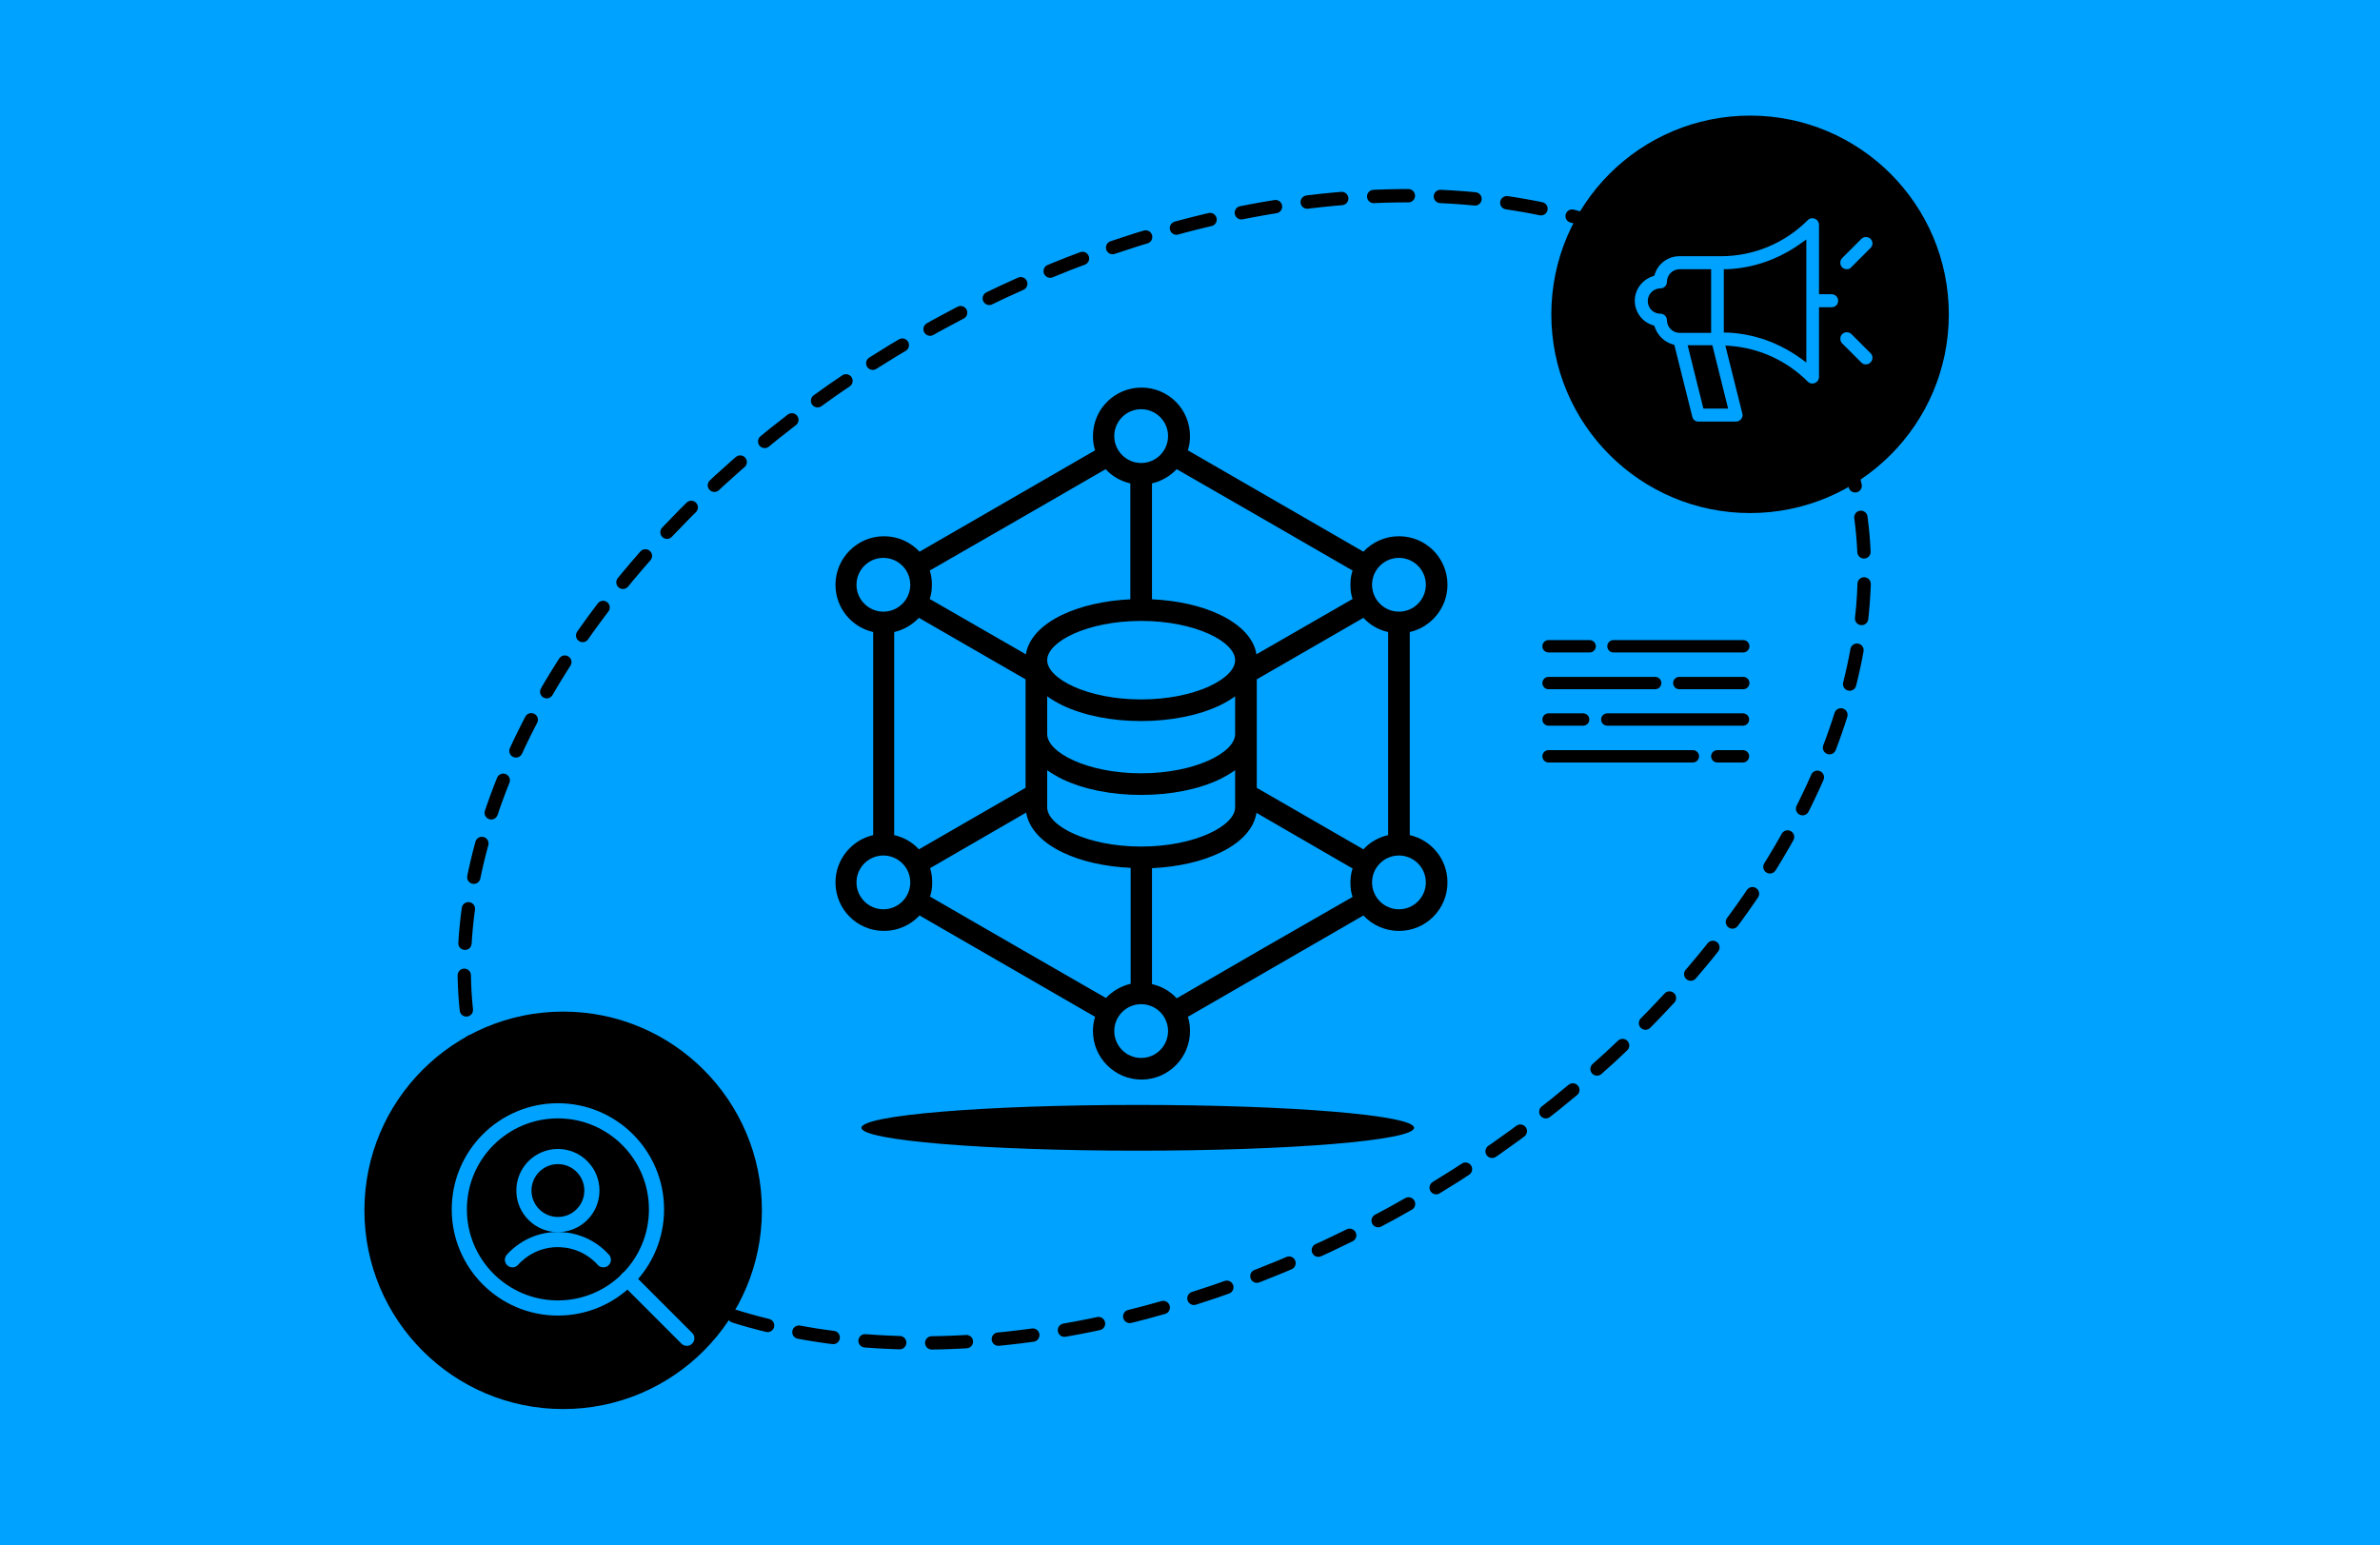
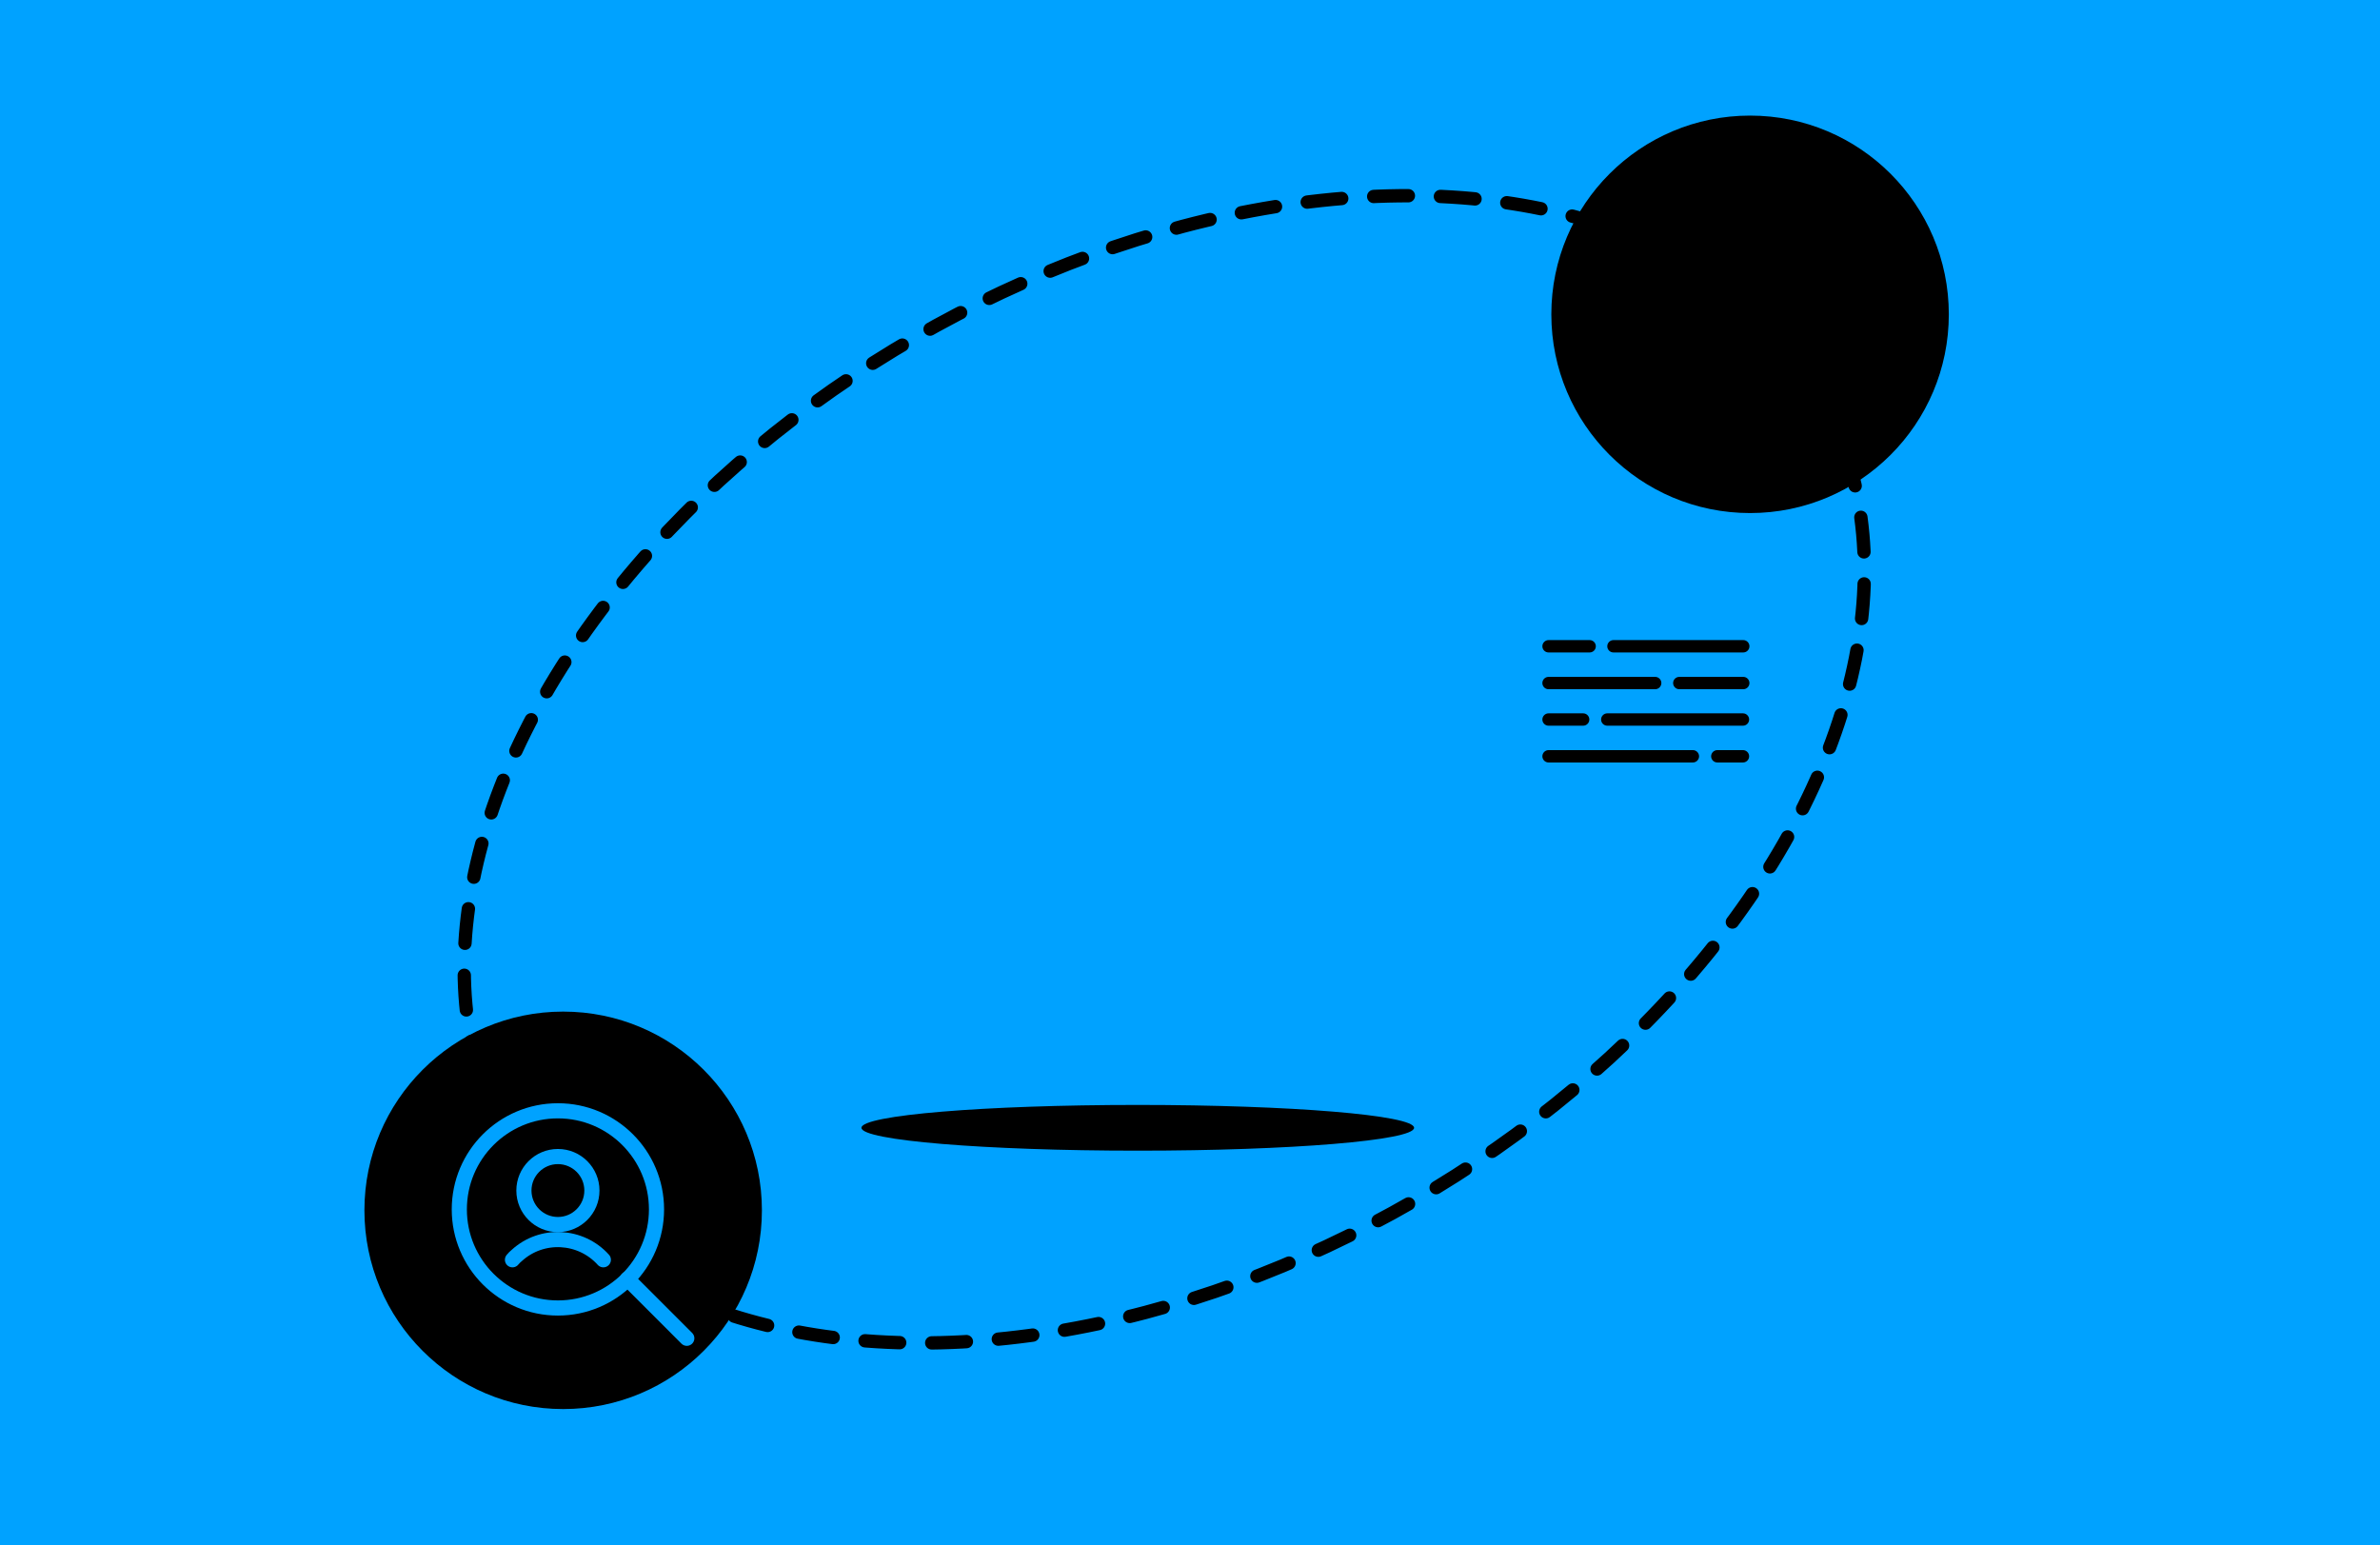
<svg xmlns="http://www.w3.org/2000/svg" version="1.1" id="Layer_1" x="0px" y="0px" width="770px" height="500px" viewBox="0 0 770 500" style="enable-background:new 0 0 770 500;" xml:space="preserve">
  <style type="text/css">
	.st0{fill:#00A2FF;}
	
		.st1{fill:none;stroke:#000000;stroke-width:4.318;stroke-linecap:round;stroke-linejoin:round;stroke-miterlimit:10;stroke-dasharray:11.227,10.363;}
	.st2{fill:none;stroke:#00A2FF;stroke-width:4.9;stroke-linecap:round;stroke-linejoin:round;}
	.st3{fill-rule:evenodd;clip-rule:evenodd;}
</style>
  <rect class="st0" width="770" height="500" />
  <ellipse transform="matrix(0.866 -0.5 0.5 0.866 -73.986 221.724)" class="st1" cx="376.7" cy="248.9" rx="244.4" ry="161.3" />
  <circle cx="182.2" cy="391.6" r="64.3" />
  <ellipse cx="368.1" cy="364.9" rx="89.4" ry="7.4" />
  <circle cx="566.2" cy="101.7" r="64.3" />
-   <path d="M456.1,270.2v-65.7c7-1.6,12.2-7.9,12.2-15.3c0-8.7-7-15.7-15.7-15.7c-4.5,0-8.6,1.9-11.5,5l-28.4-16.4l-28.4-16.4  c0.5-1.5,0.7-3,0.7-4.6c0-8.7-7-15.7-15.7-15.7c-8.7,0-15.7,7-15.7,15.7c0,1.6,0.2,3.2,0.7,4.6l-28.4,16.4l-28.4,16.4  c-2.9-3.1-7-5-11.5-5c-8.7,0-15.7,7.1-15.7,15.7c0,7.5,5.2,13.7,12.2,15.3v65.7c-7,1.6-12.2,7.9-12.2,15.3c0,8.7,7,15.7,15.7,15.7  c4.5,0,8.6-1.9,11.5-5l28.4,16.4l28.4,16.4c-0.5,1.5-0.7,3-0.7,4.6c0,8.7,7.1,15.7,15.7,15.7c8.7,0,15.7-7.1,15.7-15.7  c0-1.6-0.2-3.2-0.7-4.6l28.4-16.4l28.4-16.4c2.9,3.1,7,5,11.5,5c8.7,0,15.7-7,15.7-15.7C468.3,278,463.1,271.8,456.1,270.2  L456.1,270.2z M441.1,274.8l-34.5-19.9v-17.4v0v0v-17.7l34.5-19.9c2.1,2.3,4.9,3.9,8,4.6v65.7C446,270.9,443.2,272.5,441.1,274.8z   M369.2,273.9c-17.4,0-30.4-6.7-30.4-12.7v-12c1.4,1,3.1,2,4.9,2.9c6.9,3.3,15.9,5.1,25.5,5.1s18.6-1.8,25.5-5.1  c1.8-0.9,3.5-1.9,4.9-2.9v12C399.6,267.2,386.6,273.9,369.2,273.9z M297.3,274.8c-2.1-2.3-4.9-3.9-8-4.6v-65.7  c3.1-0.7,5.9-2.4,8-4.6l34.5,19.9v17.7v0v0v17.4L297.3,274.8z M369.2,200.9c17.4,0,30.4,6.7,30.4,12.7c0,6-13,12.7-30.4,12.7  c-17.4,0-30.4-6.7-30.4-12.7C338.8,207.6,351.8,200.9,369.2,200.9z M338.8,225.3c1.4,1,3.1,2,4.9,2.9c6.9,3.3,15.9,5.1,25.5,5.1  c9.5,0,18.6-1.8,25.5-5.1c1.9-0.9,3.5-1.9,4.9-2.9v12.2c0,6-13,12.7-30.4,12.7c-17.4,0-30.4-6.7-30.4-12.7V225.3z M452.6,180.5  c4.8,0,8.7,3.9,8.7,8.7c0,4.8-3.9,8.7-8.7,8.7s-8.7-3.9-8.7-8.7C443.9,184.4,447.8,180.5,452.6,180.5L452.6,180.5z M409.2,168.2  l28.4,16.4c-0.5,1.5-0.7,3-0.7,4.6c0,1.6,0.2,3.2,0.7,4.6l-31.1,17.9c-0.8-5-4.9-9.5-11.8-12.8c-6-2.9-13.7-4.6-22-5v-37.5  c3.1-0.7,5.9-2.4,8-4.6L409.2,168.2z M369.2,132.4c4.8,0,8.7,3.9,8.7,8.7c0,4.8-3.9,8.7-8.7,8.7c-4.8,0-8.7-3.9-8.7-8.7  C360.5,136.3,364.4,132.4,369.2,132.4z M329.3,168.2l28.4-16.4c2.1,2.3,4.9,3.9,8,4.6v37.5c-8.2,0.4-15.9,2.1-22,5  c-6.9,3.3-11,7.8-11.8,12.8l-31.1-17.9c0.5-1.5,0.7-3,0.7-4.6c0-1.6-0.2-3.2-0.7-4.6L329.3,168.2z M277.1,189.2  c0-4.8,3.9-8.7,8.7-8.7c4.8,0,8.7,3.9,8.7,8.7c0,4.8-3.9,8.7-8.7,8.7C281,197.9,277.1,194,277.1,189.2z M285.8,294.2  c-4.8,0-8.7-3.9-8.7-8.7s3.9-8.7,8.7-8.7c4.8,0,8.7,3.9,8.7,8.7S290.6,294.2,285.8,294.2z M329.3,306.5l-28.4-16.4  c0.5-1.5,0.7-3,0.7-4.6s-0.2-3.2-0.7-4.6l31.1-18c0.8,5,4.9,9.6,11.8,12.9c6,2.9,13.7,4.6,22,5v37.5c-3.1,0.7-5.9,2.4-8,4.6  L329.3,306.5z M369.2,342.3c-4.8,0-8.7-3.9-8.7-8.7c0-4.8,3.9-8.7,8.7-8.7c4.8,0,8.7,3.9,8.7,8.7C377.9,338.4,374,342.3,369.2,342.3  z M409.2,306.5L380.7,323c-2.1-2.3-4.9-3.9-8-4.6v-37.5c8.3-0.4,16-2.1,22-5c6.9-3.3,11-7.8,11.8-12.9l31.1,18  c-0.5,1.5-0.7,3-0.7,4.6c0,1.6,0.2,3.2,0.7,4.6L409.2,306.5z M452.6,294.2c-4.8,0-8.7-3.9-8.7-8.7s3.9-8.7,8.7-8.7s8.7,3.9,8.7,8.7  S457.4,294.2,452.6,294.2z" />
  <circle class="st2" cx="180.5" cy="391.3" r="31.9" />
  <line class="st2" x1="203" y1="413.8" x2="222.2" y2="433" />
  <circle class="st2" cx="180.5" cy="385.2" r="11" />
  <path class="st2" d="M195.2,407.6c-7.3-8.1-19.9-8.8-28-1.4c-0.5,0.4-1,0.9-1.4,1.4" />
-   <path class="st0" d="M549.5,136.4c-1,0-1.8-0.6-2-1.6l-5.8-23.2l-0.6-0.2c-2.7-0.8-4.8-2.9-5.7-5.5l-0.2-0.5l-0.5-0.2  c-3.4-1-5.8-4.3-5.8-7.9c0-3.6,2.4-6.8,5.8-7.9l0.5-0.2l0.2-0.5c1-3.4,4.3-5.8,7.9-5.8h13.4c10.7,0,20.7-4.2,28.2-11.7  c0.4-0.4,0.9-0.6,1.5-0.6c0.3,0,0.5,0.1,0.8,0.2c0.8,0.3,1.3,1.1,1.3,1.9v22.5h4.1c1.1,0,2.1,0.9,2.1,2.1s-0.9,2.1-2.1,2.1h-4.1V122  c0,0.8-0.5,1.6-1.3,1.9c-0.3,0.1-0.5,0.2-0.8,0.2c-0.6,0-1.1-0.2-1.5-0.6c-6.8-6.8-15.7-10.9-25.3-11.6l-1.4-0.1l5.5,22  c0.2,0.6,0,1.3-0.4,1.8c-0.4,0.5-1,0.8-1.6,0.8H549.5z M551.1,132.2h8l-5.1-20.5h-8L551.1,132.2z M582.8,78.6  c-2.8,2.1-5.9,3.8-9.2,5.2c-4.8,2-9.8,3.1-14.9,3.3l-1,0v20.5l1,0c5.1,0.2,10.1,1.3,14.9,3.3c3.3,1.4,6.3,3.1,9.2,5.2l1.6,1.2V77.5  L582.8,78.6z M543.4,87.1c-2.2,0-4.1,1.8-4.1,4.1c0,1.1-0.9,2.1-2.1,2.1c-2.2,0-4.1,1.8-4.1,4.1s1.8,4.1,4.1,4.1  c1.1,0,2.1,0.9,2.1,2.1c0,2.2,1.8,4.1,4.1,4.1h10.2V87.1H543.4z M603.7,117.9c-0.6,0-1.1-0.2-1.5-0.6l-6.2-6.2  c-0.4-0.4-0.6-0.9-0.6-1.5c0-0.6,0.2-1.1,0.6-1.5c0.4-0.4,0.9-0.6,1.5-0.6s1.1,0.2,1.5,0.6l6.2,6.2c0.8,0.8,0.8,2.1,0,2.9  C604.8,117.7,604.2,117.9,603.7,117.9z M597.5,87.1c-0.6,0-1.1-0.2-1.5-0.6c-0.4-0.4-0.6-0.9-0.6-1.5s0.2-1.1,0.6-1.5l6.2-6.2  c0.4-0.4,0.9-0.6,1.5-0.6s1.1,0.2,1.5,0.6c0.8,0.8,0.8,2.1,0,2.9l-6.2,6.2C598.6,86.9,598.1,87.1,597.5,87.1z" />
  <path class="st3" d="M501,234.8c-1.1,0-2-0.9-2-2s0.9-2,2-2h11.2c1.1,0,2,0.9,2,2s-0.9,2-2,2H501z M520,234.8c-1.1,0-2-0.9-2-2  s0.9-2,2-2h43.9c1.1,0,2,0.9,2,2s-0.9,2-2,2H520z" />
  <path class="st3" d="M501,223c-1.1,0-2-0.9-2-2c0-1.1,0.9-2,2-2h34.5c1.1,0,2,0.9,2,2c0,1.1-0.9,2-2,2H501z M543.3,223  c-1.1,0-2-0.9-2-2c0-1.1,0.9-2,2-2H564c1.1,0,2,0.9,2,2c0,1.1-0.9,2-2,2H543.3z" />
  <path class="st3" d="M501,211.1c-1.1,0-2-0.9-2-2c0-1.1,0.9-2,2-2h13.3c1.1,0,2,0.9,2,2s-0.9,2-2,2H501z M522,211.1  c-1.1,0-2-0.9-2-2c0-1.1,0.9-2,2-2H564c1.1,0,2,0.9,2,2s-0.9,2-2,2H522z" />
  <path class="st3" d="M563.9,242.7c1.1,0,2,0.9,2,2s-0.9,2-2,2h-8.3c-1.1,0-2-0.9-2-2s0.9-2,2-2H563.9z M547.7,242.7c1.1,0,2,0.9,2,2  s-0.9,2-2,2H501c-1.1,0-2-0.9-2-2s0.9-2,2-2H547.7z" />
</svg>